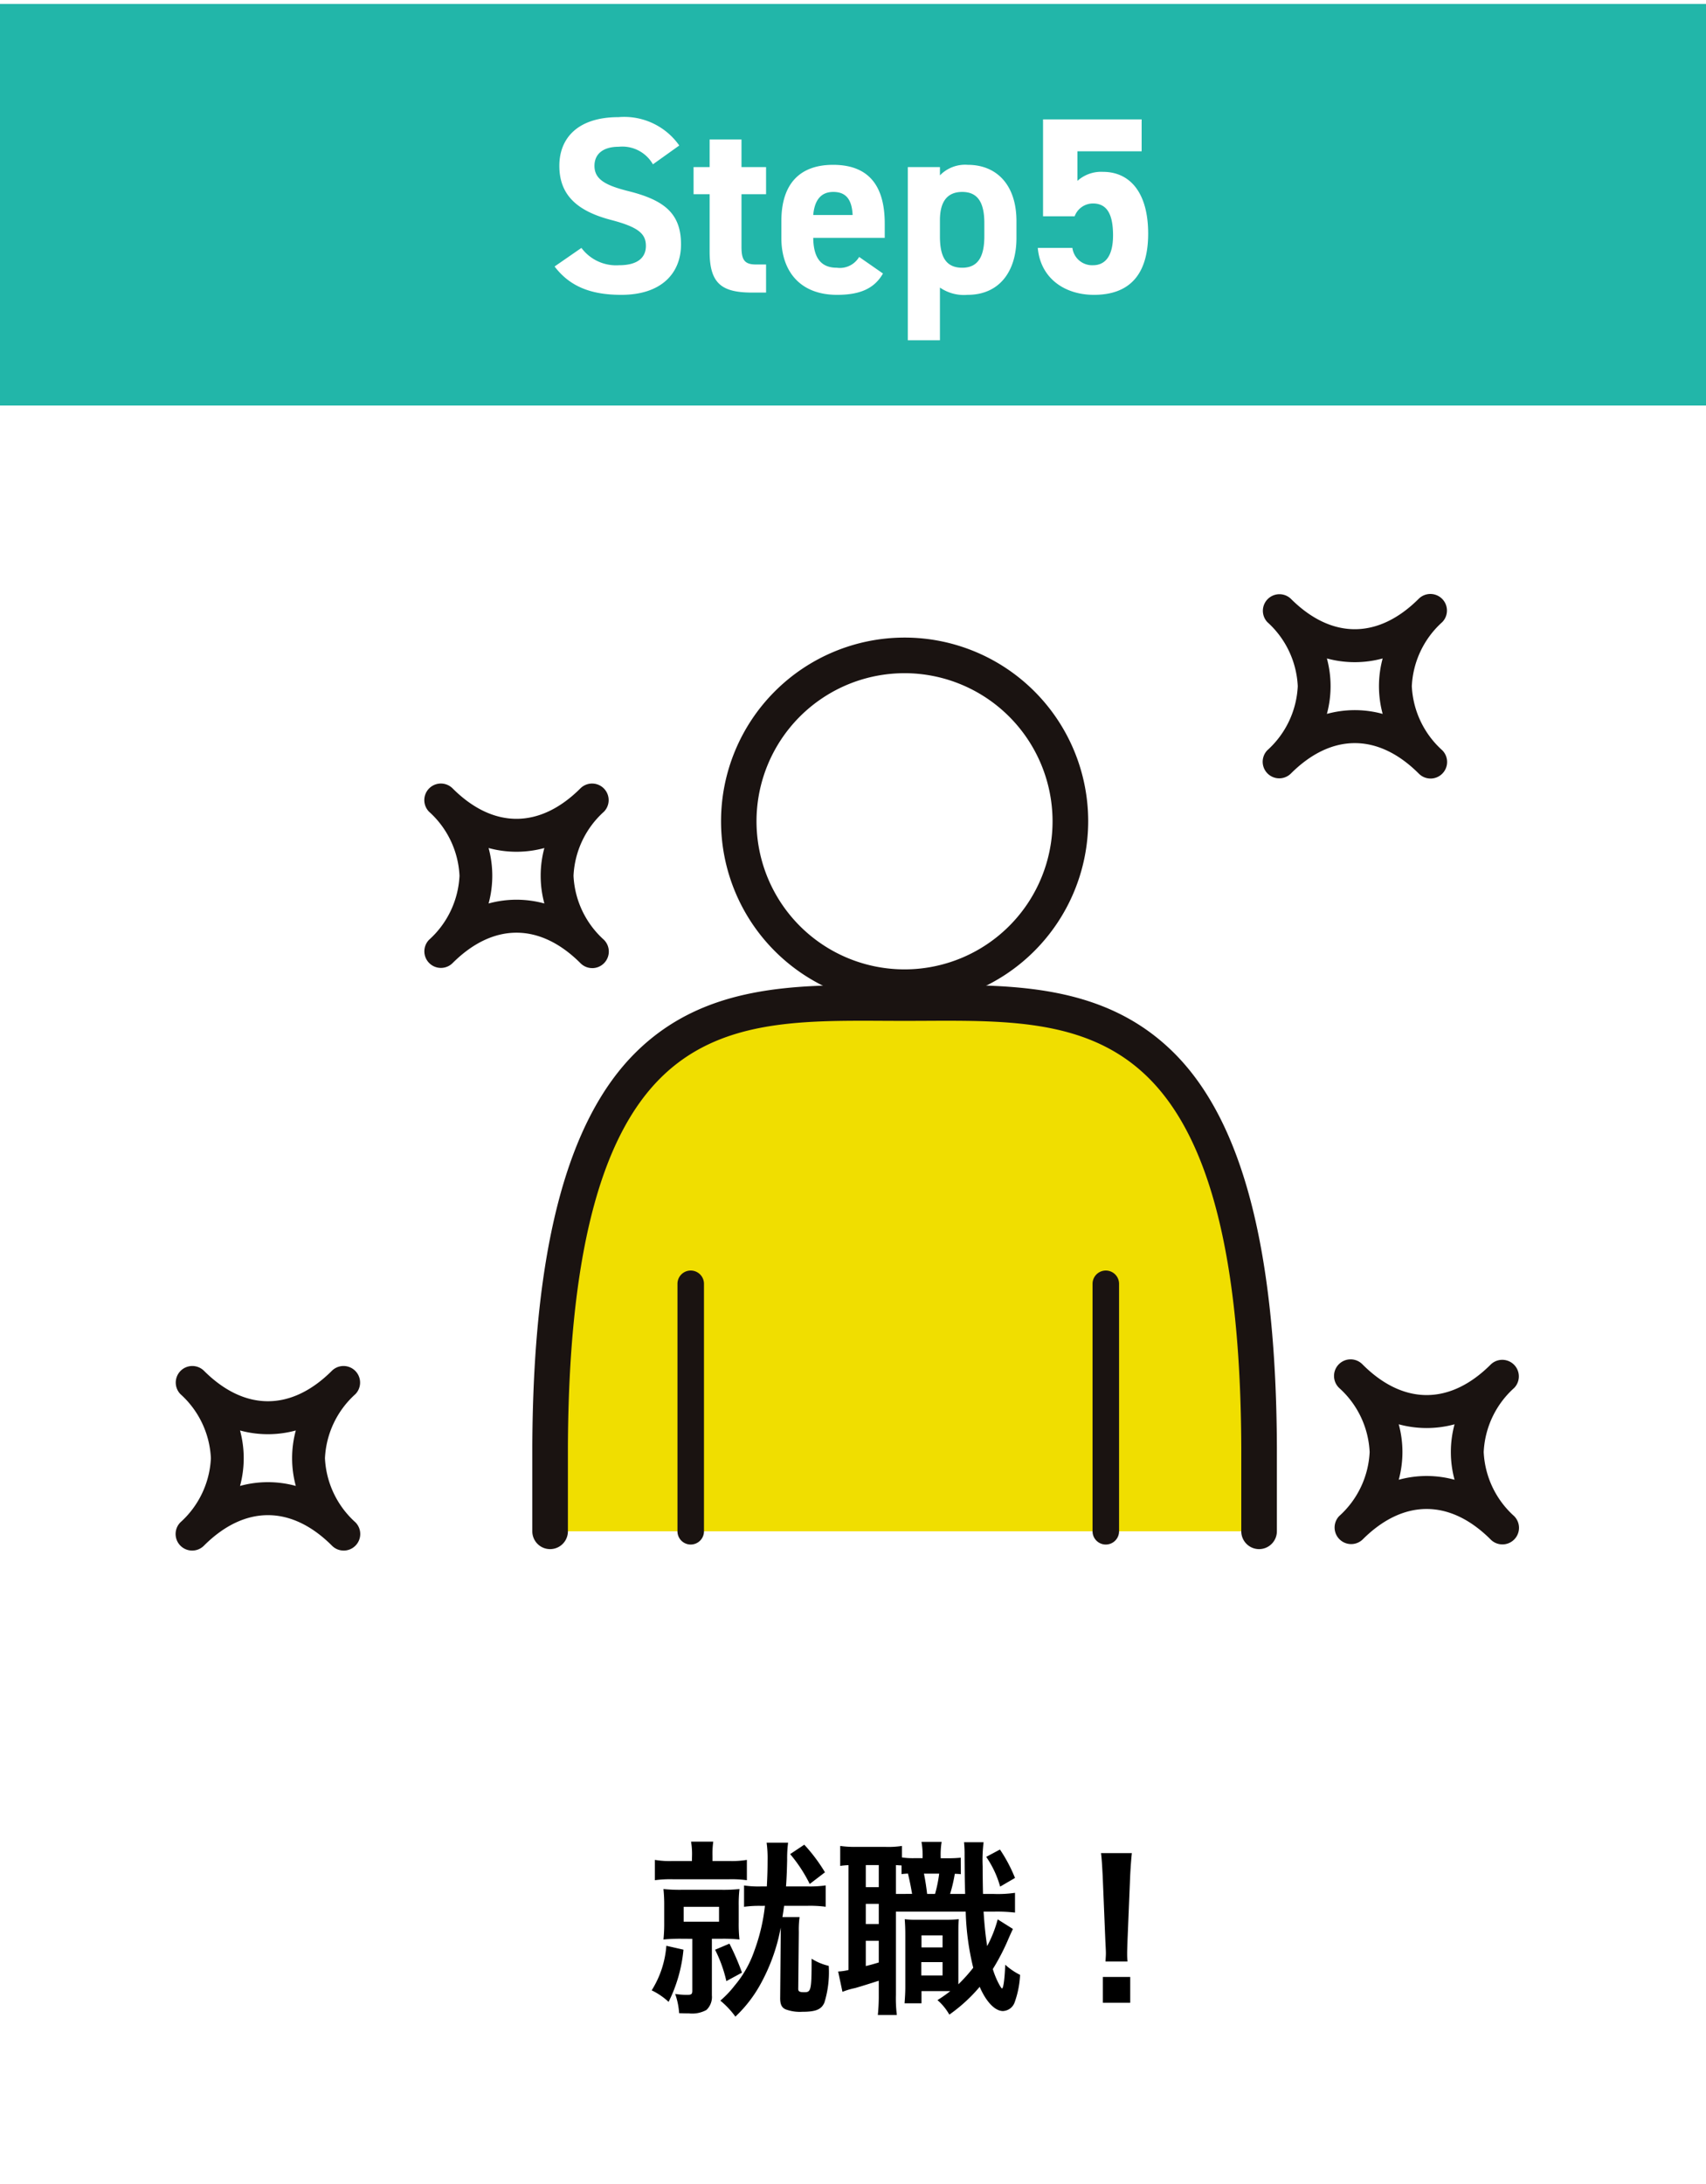
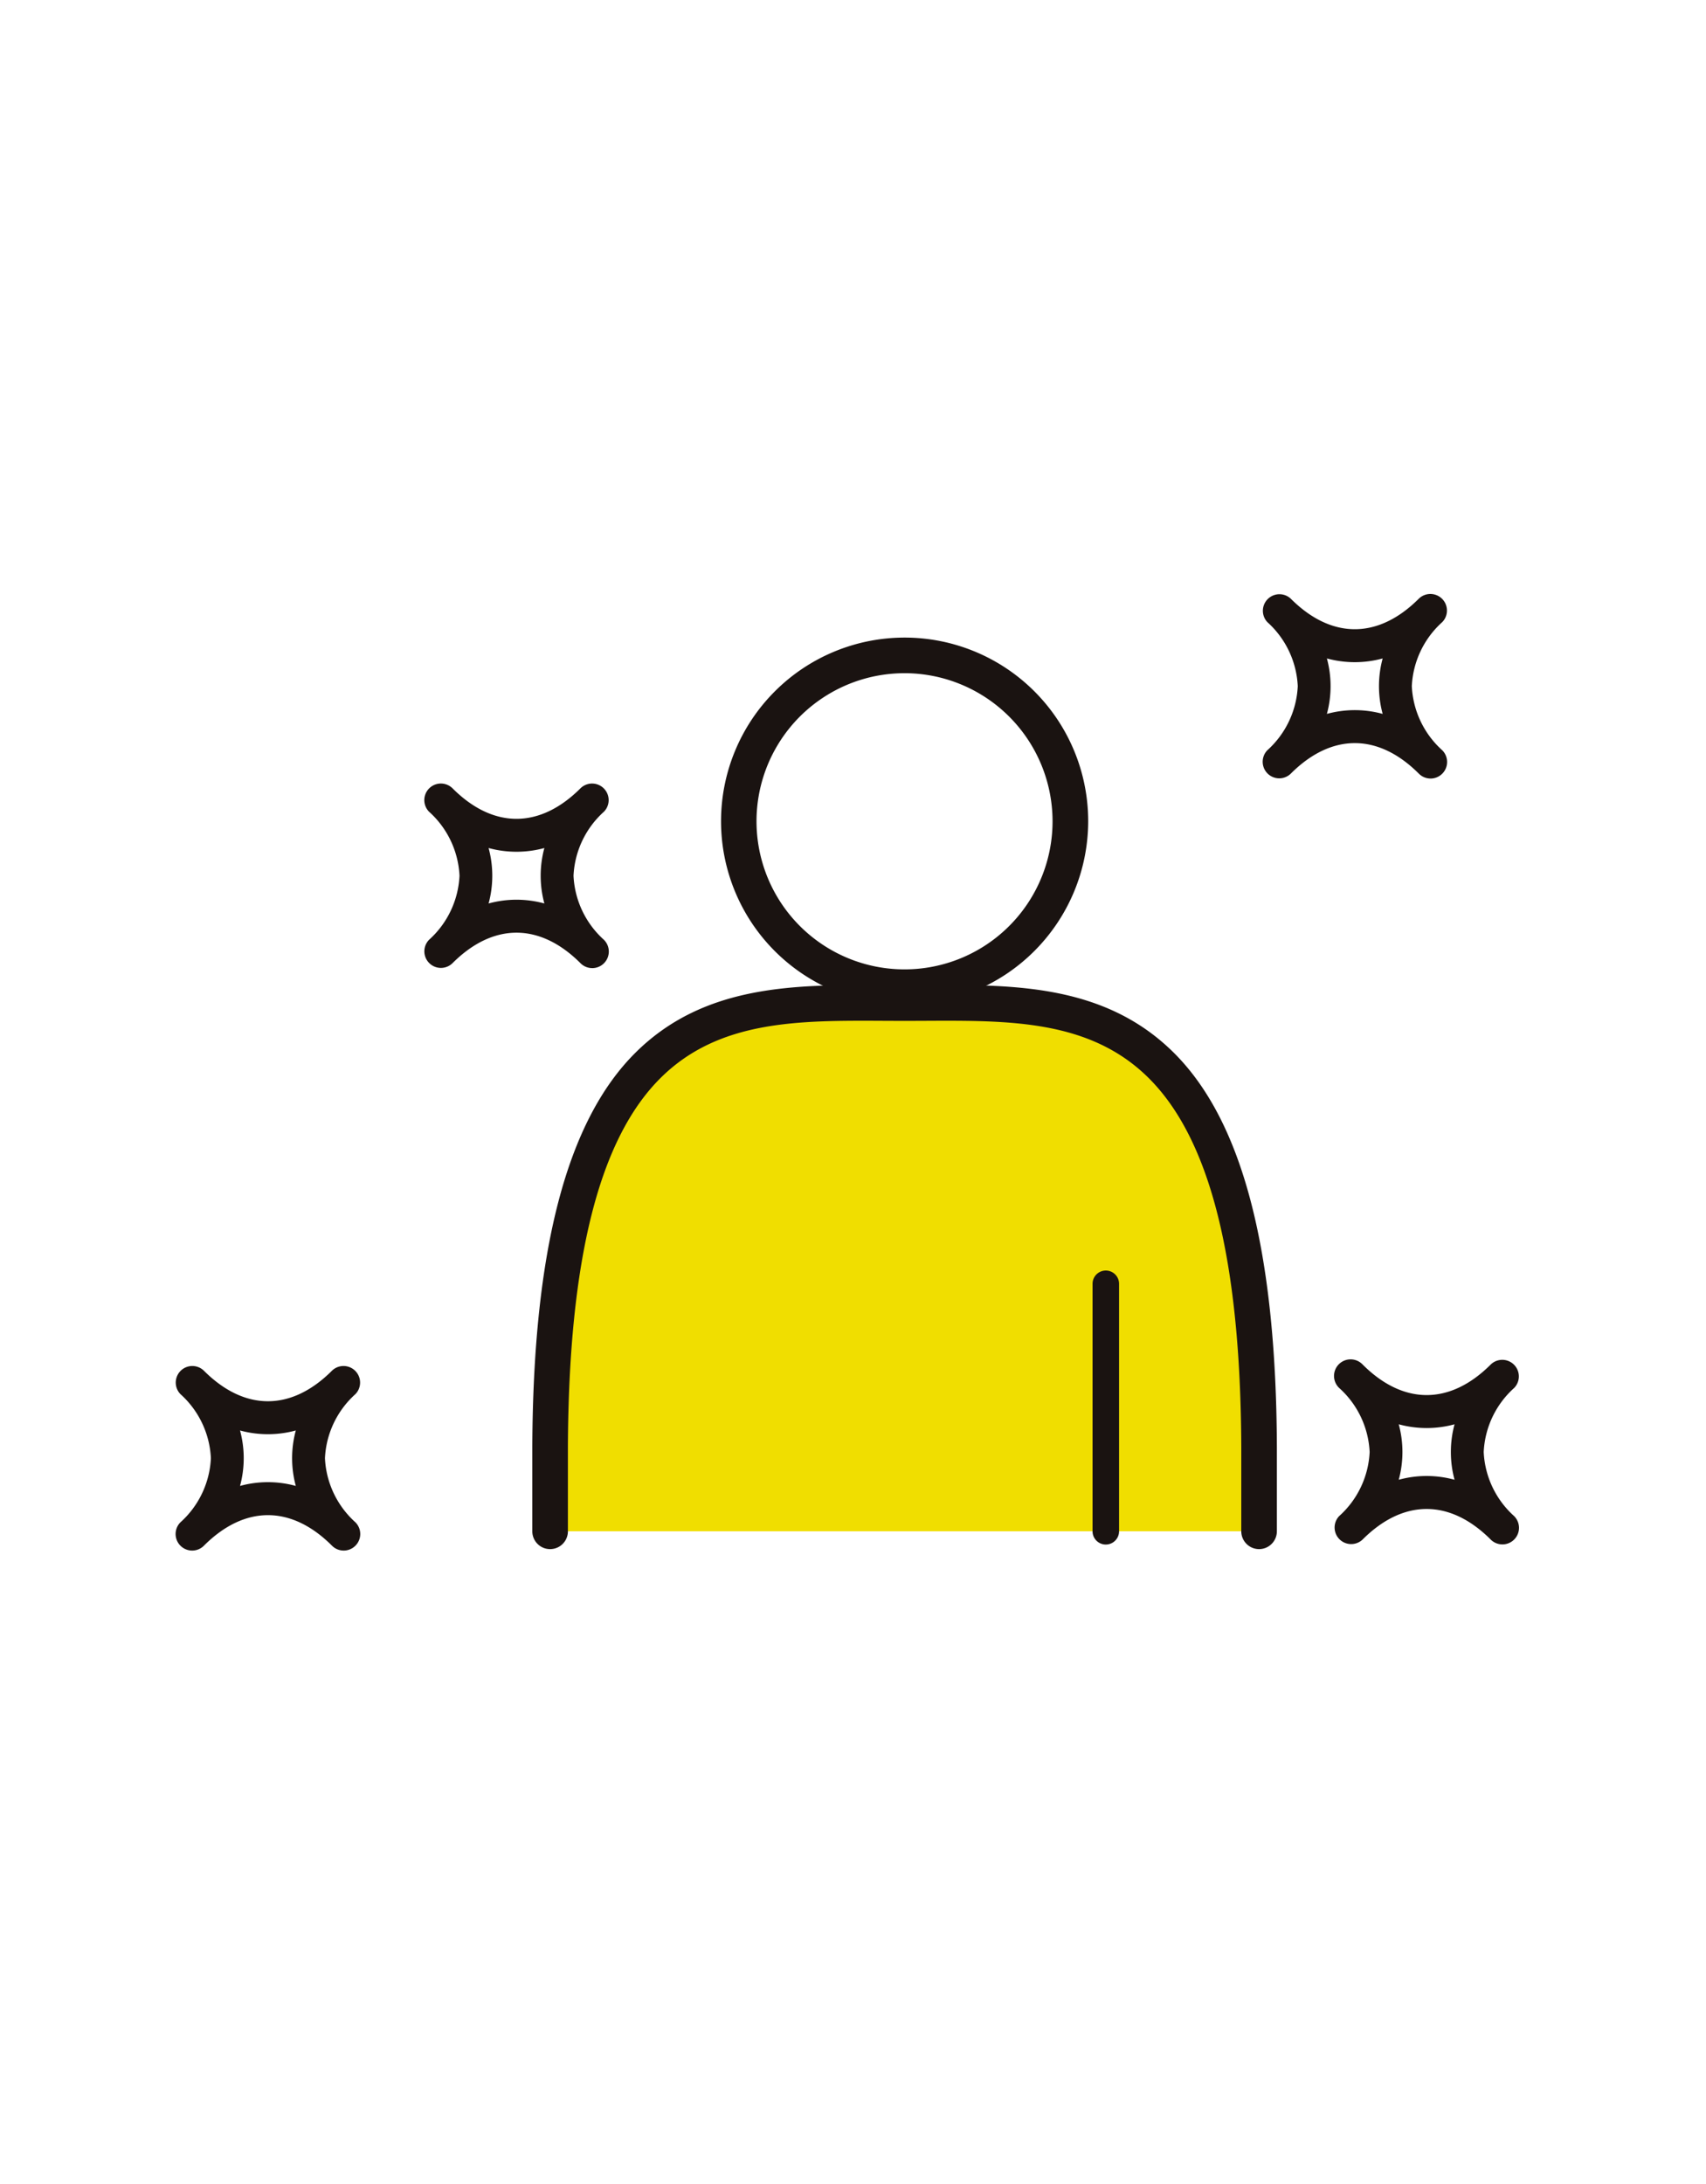
<svg xmlns="http://www.w3.org/2000/svg" width="136" height="174" viewBox="0 0 136 174">
  <defs>
    <clipPath id="a">
      <rect width="107.085" height="76.24" fill="none" />
    </clipPath>
  </defs>
  <g transform="translate(-1091 -1792)">
-     <rect width="136" height="174" transform="translate(1091 1792)" fill="#fff" />
-     <rect width="136" height="32" transform="translate(1091 1792.314)" fill="#22b6a9" />
    <g transform="translate(1105 1839.314)">
      <path d="M18.16,32.27v0Z" transform="translate(26.352 22.102)" fill="#fff" />
      <g transform="translate(0 0)">
        <g clip-path="url(#a)">
          <path d="M18.785,33.95a1.055,1.055,0,0,1-1.056-1.056V15.853a1.056,1.056,0,0,1,2.113,0v17.04a1.055,1.055,0,0,1-1.056,1.056" transform="translate(25.727 21.476)" fill="#1a1311" />
          <line y2="17.043" transform="translate(71.14 36.746)" fill="#fff" />
-           <path d="M29.648,33.712a1.055,1.055,0,0,1-1.056-1.056V15.615a1.056,1.056,0,0,1,2.113,0v17.04a1.055,1.055,0,0,1-1.056,1.056" transform="translate(41.491 21.131)" fill="#1a1311" />
          <path d="M68.7,55.4V48.677c-.15-37.054-14.77-35.365-28.259-35.365S12.332,11.623,12.18,48.677V55.4" transform="translate(17.675 19.301)" fill="#f0de00" />
          <path d="M69.538,57.664a1.422,1.422,0,0,1-1.419-1.419V49.521c-.061-14.918-2.481-24.541-7.4-29.411-4.65-4.608-11.033-4.574-17.741-4.542l-1.7.007-1.7-.007c-6.716-.032-13.089-.069-17.739,4.542-4.919,4.87-7.336,14.494-7.4,29.416v6.719a1.419,1.419,0,0,1-2.838,0V49.521c.064-15.722,2.758-26,8.238-31.428s12.714-5.417,19.754-5.361l1.686,0,1.684,0c7-.066,14.268-.074,19.756,5.358S70.894,33.8,70.957,49.517v6.728a1.422,1.422,0,0,1-1.419,1.419" transform="translate(16.834 18.459)" fill="#1a1311" />
          <path d="M44.748,15.218A13.215,13.215,0,1,1,31.532,2,13.216,13.216,0,0,1,44.748,15.218" transform="translate(26.582 2.906)" fill="#fff" />
          <path d="M32.374,30.692A14.634,14.634,0,1,1,47.009,16.056,14.654,14.654,0,0,1,32.374,30.692m0-26.43A11.8,11.8,0,1,0,44.168,16.056,11.809,11.809,0,0,0,32.374,4.261" transform="translate(25.74 2.066)" fill="#1a1311" />
          <line y2="19.719" transform="translate(41.064 54.984)" fill="#fff" />
-           <path d="M17.378,43.831a1.055,1.055,0,0,1-1.056-1.056V23.055a1.056,1.056,0,0,1,2.113,0V42.774a1.055,1.055,0,0,1-1.056,1.056" transform="translate(23.685 31.927)" fill="#1a1311" />
          <line y2="19.719" transform="translate(74.153 54.984)" fill="#fff" />
          <path d="M30.878,43.831a1.055,1.055,0,0,1-1.056-1.056V23.055a1.056,1.056,0,0,1,2.113,0V42.774a1.055,1.055,0,0,1-1.056,1.056" transform="translate(43.275 31.927)" fill="#1a1311" />
          <path d="M.538,37.715c3.748-3.748,3.748-8.331,0-12.079,3.748,3.748,8.331,3.748,12.079,0-3.748,3.748-3.748,8.331,0,12.079-3.748-3.748-8.331-3.748-12.079,0" transform="translate(0.781 37.202)" fill="#fff" />
          <path d="M13.4,39.817a1.308,1.308,0,0,1-.934-.387c-3.245-3.245-6.966-3.245-10.211,0A1.32,1.32,0,0,1,.385,37.565a7.323,7.323,0,0,0,2.427-5.106A7.318,7.318,0,0,0,.385,27.353a1.321,1.321,0,0,1,1.868-1.868c3.245,3.245,6.966,3.245,10.211,0a1.321,1.321,0,0,1,1.868,1.868,7.318,7.318,0,0,0-2.427,5.106,7.323,7.323,0,0,0,2.427,5.106,1.32,1.32,0,0,1-.934,2.253m-6.04-5.451a8.453,8.453,0,0,1,2.223.3,8.447,8.447,0,0,1,0-4.419,8.447,8.447,0,0,1-4.446,0,8.447,8.447,0,0,1,0,4.419,8.453,8.453,0,0,1,2.223-.3" transform="translate(0 36.421)" fill="#1a1311" />
          <path d="M35.886,12.618c3.748-3.748,3.748-8.331,0-12.079,3.748,3.748,8.331,3.748,12.079,0-3.748,3.748-3.748,8.331,0,12.079-3.748-3.748-8.331-3.748-12.079,0" transform="translate(52.075 0.783)" fill="#fff" />
          <path d="M48.747,14.719a1.308,1.308,0,0,1-.934-.387c-3.245-3.245-6.966-3.245-10.211,0a1.32,1.32,0,0,1-1.868-1.865A7.323,7.323,0,0,0,38.16,7.361a7.318,7.318,0,0,0-2.427-5.106A1.321,1.321,0,0,1,37.6.388c3.245,3.245,6.966,3.245,10.211,0a1.321,1.321,0,0,1,1.868,1.868,7.318,7.318,0,0,0-2.427,5.106,7.323,7.323,0,0,0,2.427,5.106,1.32,1.32,0,0,1-.934,2.253m-6.04-5.451a8.452,8.452,0,0,1,2.223.3,8.447,8.447,0,0,1,0-4.419,8.447,8.447,0,0,1-4.446,0,8.447,8.447,0,0,1,0,4.419,8.453,8.453,0,0,1,2.223-.3" transform="translate(51.296 0.001)" fill="#1a1311" />
          <path d="M8.622,18.78c3.748-3.748,3.748-8.329,0-12.079,3.748,3.75,8.329,3.75,12.079,0-3.75,3.75-3.75,8.331,0,12.079-3.75-3.748-8.331-3.748-12.079,0" transform="translate(12.512 9.725)" fill="#fff" />
          <path d="M21.482,20.882a1.308,1.308,0,0,1-.934-.387c-3.245-3.245-6.966-3.245-10.211,0A1.32,1.32,0,0,1,8.469,18.63,7.323,7.323,0,0,0,10.9,13.524,7.318,7.318,0,0,0,8.469,8.418a1.321,1.321,0,0,1,1.868-1.868C13.582,9.8,17.3,9.8,20.548,6.551a1.321,1.321,0,0,1,1.868,1.868,7.318,7.318,0,0,0-2.427,5.106,7.323,7.323,0,0,0,2.427,5.106,1.32,1.32,0,0,1-.934,2.253m-6.04-5.451a8.452,8.452,0,0,1,2.223.3,8.447,8.447,0,0,1,0-4.419,8.447,8.447,0,0,1-4.446,0,8.447,8.447,0,0,1,0,4.419,8.452,8.452,0,0,1,2.223-.3" transform="translate(11.731 8.944)" fill="#1a1311" />
          <path d="M38.223,37.514c3.748-3.748,3.748-8.331,0-12.079,3.748,3.748,8.331,3.748,12.079,0-3.748,3.748-3.748,8.331,0,12.079-3.748-3.748-8.331-3.748-12.079,0" transform="translate(55.466 36.911)" fill="#fff" />
          <path d="M51.083,39.616a1.308,1.308,0,0,1-.934-.387c-3.248-3.245-6.966-3.245-10.211,0a1.321,1.321,0,0,1-1.87-1.865A7.316,7.316,0,0,0,40.5,32.258a7.312,7.312,0,0,0-2.429-5.106,1.322,1.322,0,1,1,1.87-1.868c3.245,3.245,6.964,3.245,10.211,0a1.321,1.321,0,0,1,1.868,1.868,7.308,7.308,0,0,0-2.427,5.106,7.313,7.313,0,0,0,2.427,5.106,1.32,1.32,0,0,1-.934,2.253m-6.04-5.451a8.453,8.453,0,0,1,2.223.3,8.447,8.447,0,0,1,0-4.419,8.456,8.456,0,0,1-4.449,0,8.447,8.447,0,0,1,0,4.419,8.471,8.471,0,0,1,2.226-.3" transform="translate(54.686 36.13)" fill="#1a1311" />
        </g>
      </g>
    </g>
    <path d="M-13.85-11.72a5.36,5.36,0,0,0-4.84-2.26c-3.28,0-4.72,1.7-4.72,3.88,0,2.28,1.36,3.58,4.08,4.3,2.24.58,2.82,1.12,2.82,2.08,0,.84-.54,1.54-2.14,1.54a3.447,3.447,0,0,1-3-1.38l-2.14,1.48c1.22,1.6,2.9,2.26,5.32,2.26,3.24,0,4.76-1.76,4.76-4.02,0-2.44-1.3-3.52-4.18-4.24-1.84-.46-2.72-.94-2.72-2.02,0-.94.68-1.52,1.94-1.52a2.81,2.81,0,0,1,2.72,1.4Zm1.14,3.88h1.28v4.58c0,2.58,1,3.26,3.42,3.26h1.08V-2.24h-.82c-.94,0-1.14-.42-1.14-1.42V-7.84h1.96V-10H-8.89v-2.2h-2.54V-10h-1.28Zm13.2,5a1.784,1.784,0,0,1-1.78.86c-1.42,0-1.86-1-1.88-2.38h5.7V-5.5c0-3.04-1.3-4.68-4.12-4.68-2.6,0-4.12,1.46-4.12,4.48v1.36C-5.71-1.76-4.27.18-1.27.18c1.8,0,2.96-.48,3.66-1.7ZM-1.57-8.02c.96,0,1.48.54,1.54,1.84H-3.17C-3.07-7.32-2.59-8.02-1.57-8.02ZM13.03-5.7c0-2.86-1.56-4.48-3.88-4.48a2.8,2.8,0,0,0-2.22.84V-10H4.37V3.8H6.93V-.4a3.371,3.371,0,0,0,2.2.58c2.58,0,3.9-1.92,3.9-4.52ZM8.71-1.98c-1.44,0-1.78-1.08-1.78-2.52V-5.76c0-1.46.56-2.26,1.78-2.26,1.26,0,1.76.88,1.76,2.48V-4.5C10.47-3.06,10.09-1.98,8.71-1.98ZM19.13-7.1c1.12,0,1.6.86,1.6,2.54,0,1.62-.6,2.38-1.6,2.38a1.586,1.586,0,0,1-1.64-1.38H14.73C14.95-1.12,16.89.18,19.21.18c2.84,0,4.32-1.62,4.32-4.88,0-3.3-1.48-4.92-3.6-4.92a2.816,2.816,0,0,0-2.04.72v-2.36h5.12V-13.8H15.15v7.72h2.52A1.552,1.552,0,0,1,19.13-7.1Z" transform="translate(1159 1815.314)" fill="#fff" />
-     <path d="M-13.02-7.455a15,15,0,0,1-.84,3.57A8.655,8.655,0,0,1-15.435-1.1a8.029,8.029,0,0,1-1.14,1.2,6.913,6.913,0,0,1,1.2,1.275,10.534,10.534,0,0,0,2.07-2.715,14.913,14.913,0,0,0,1.545-4.38v.345l-.045,5.19c-.015.555.105.825.42.975A3.238,3.238,0,0,0-10.05.99C-8.97.99-8.52.81-8.28.255A8.171,8.171,0,0,0-7.935-2.67,4.427,4.427,0,0,1-9.3-3.24c0,2.505-.045,2.67-.57,2.67-.42,0-.51-.06-.495-.33l.045-4.47a7.666,7.666,0,0,1,.06-1.185h-1.365c.09-.555.09-.6.135-.9h1.845a9.635,9.635,0,0,1,1.47.075v-1.7A8.826,8.826,0,0,1-9.645-9H-11.34c.06-.84.075-1.425.09-2.13a9.8,9.8,0,0,1,.075-1.35h-1.71a9.228,9.228,0,0,1,.075,1.425c0,.69-.015,1.23-.06,2.055h-.42a7.925,7.925,0,0,1-1.395-.075v1.7a8.692,8.692,0,0,1,1.395-.075Zm-5.82-3.57h-1.53a6.917,6.917,0,0,1-1.425-.09v1.62a9.442,9.442,0,0,1,1.44-.075h4.485a9.016,9.016,0,0,1,1.41.075v-1.62a7.194,7.194,0,0,1-1.41.09H-17.2V-11.4a6.969,6.969,0,0,1,.06-1.17h-1.77a5.847,5.847,0,0,1,.075,1.2Zm.03,6.2V-.69c0,.27-.075.33-.39.33a5.657,5.657,0,0,1-.975-.075A5.8,5.8,0,0,1-19.86,1.1c.42.015.6.015.765.015a2.371,2.371,0,0,0,1.41-.27A1.418,1.418,0,0,0-17.25-.315V-4.83h.8a12.4,12.4,0,0,1,1.4.06,11.033,11.033,0,0,1-.06-1.365V-7.47a10.391,10.391,0,0,1,.06-1.32,12.347,12.347,0,0,1-1.41.06h-3.21a12.923,12.923,0,0,1-1.44-.06,12.237,12.237,0,0,1,.06,1.35v1.29a12.459,12.459,0,0,1-.06,1.38,13.57,13.57,0,0,1,1.455-.06Zm-.69-2.55h2.82v1.185H-19.5Zm-1.38,3.105A7.736,7.736,0,0,1-22.05-.72,5.454,5.454,0,0,1-20.7.2,11.752,11.752,0,0,0-19.515-3.96Zm3.885.315a10.814,10.814,0,0,1,.9,2.5l1.245-.675a19.742,19.742,0,0,0-1-2.31Zm5.985-7.62A11.708,11.708,0,0,1-9.45-9.195l1.215-.93a13.2,13.2,0,0,0-1.65-2.2Zm13.6.285a9.186,9.186,0,0,1-1.065.045H.99v-.09a6.49,6.49,0,0,1,.075-1.215H-.54A6.156,6.156,0,0,1-.45-11.34v.09h-.72a5.691,5.691,0,0,1-.93-.06v-.915a7.188,7.188,0,0,1-1.3.075H-5.76a8.357,8.357,0,0,1-1.26-.075v1.59a5.912,5.912,0,0,1,.66-.06V-2.34a4.333,4.333,0,0,1-.825.12L-6.84-.6A5.787,5.787,0,0,1-5.835-.9c.525-.15,1.23-.375,1.89-.585V-.36A14.73,14.73,0,0,1-4.02,1.245h1.515A10.813,10.813,0,0,1-2.58-.345V-6.99H2.985a20.977,20.977,0,0,0,.6,4.47A13.081,13.081,0,0,1,2.4-1.2V-5.055c0-.765,0-.99.03-1.335a9.271,9.271,0,0,1-.975.045H-.93a6.663,6.663,0,0,1-.945-.045c.03.495.045.675.045,1.335V-.99c0,.5-.03.87-.06,1.305H-.54V-.66h2.3A11.571,11.571,0,0,1,.735.06,4.435,4.435,0,0,1,1.68,1.215,12.8,12.8,0,0,0,4.1-1C4.62.21,5.325.93,5.955.93a1.037,1.037,0,0,0,.93-.69A7.515,7.515,0,0,0,7.32-1.95a5.384,5.384,0,0,1-1.185-.81C6.09-1.575,5.985-.87,5.88-.87c-.03,0-.09-.075-.225-.315a6.616,6.616,0,0,1-.51-1.23A17.446,17.446,0,0,0,6.42-4.89c.12-.27.24-.54.33-.72L5.535-6.375a9.9,9.9,0,0,1-.84,2.13c-.12-.78-.21-1.575-.285-2.745h.825a12.373,12.373,0,0,1,1.68.075V-8.49a9.378,9.378,0,0,1-1.68.09h-.87c-.015-.45-.03-1.695-.03-2.22a11.534,11.534,0,0,1,.075-1.9H2.85a9.307,9.307,0,0,1,.045,1.08C2.91-9.45,2.91-9.45,2.94-8.4H1.74a12.126,12.126,0,0,0,.375-1.605,4.084,4.084,0,0,1,.48.03ZM.87-10.02A10.611,10.611,0,0,1,.54-8.4H-.09c-.075-.645-.165-1.185-.255-1.62ZM-2.58-8.4v-2.3c.18.015.24.015.45.03v.69c.225-.03.285-.03.51-.045.15.615.255,1.17.33,1.62Zm-2.4-2.3h1.035V-8.94H-4.98Zm0,3.09h1.035V-6H-4.98Zm0,2.94h1.035V-2.94c-.405.12-.54.165-1.035.285ZM-.54-5.1H1.14v.96H-.54ZM-.555-2.97H1.14v1.065H-.555ZM4.62-11.355a7.88,7.88,0,0,1,1.11,2.37l1.185-.69a12.032,12.032,0,0,0-1.2-2.265Zm11.265,8.34a5.357,5.357,0,0,1-.03-.63c0-.21,0-.21.03-1.08l.21-5.1c.03-.645.09-1.425.135-1.83H13.77c.06.42.1,1.17.135,1.83l.21,5.1c.045.9.045.9.045,1.065,0,.18-.015.33-.03.645ZM16.1.27V-1.785H13.92V.27Z" transform="translate(1165 1951.314)" />
  </g>
</svg>